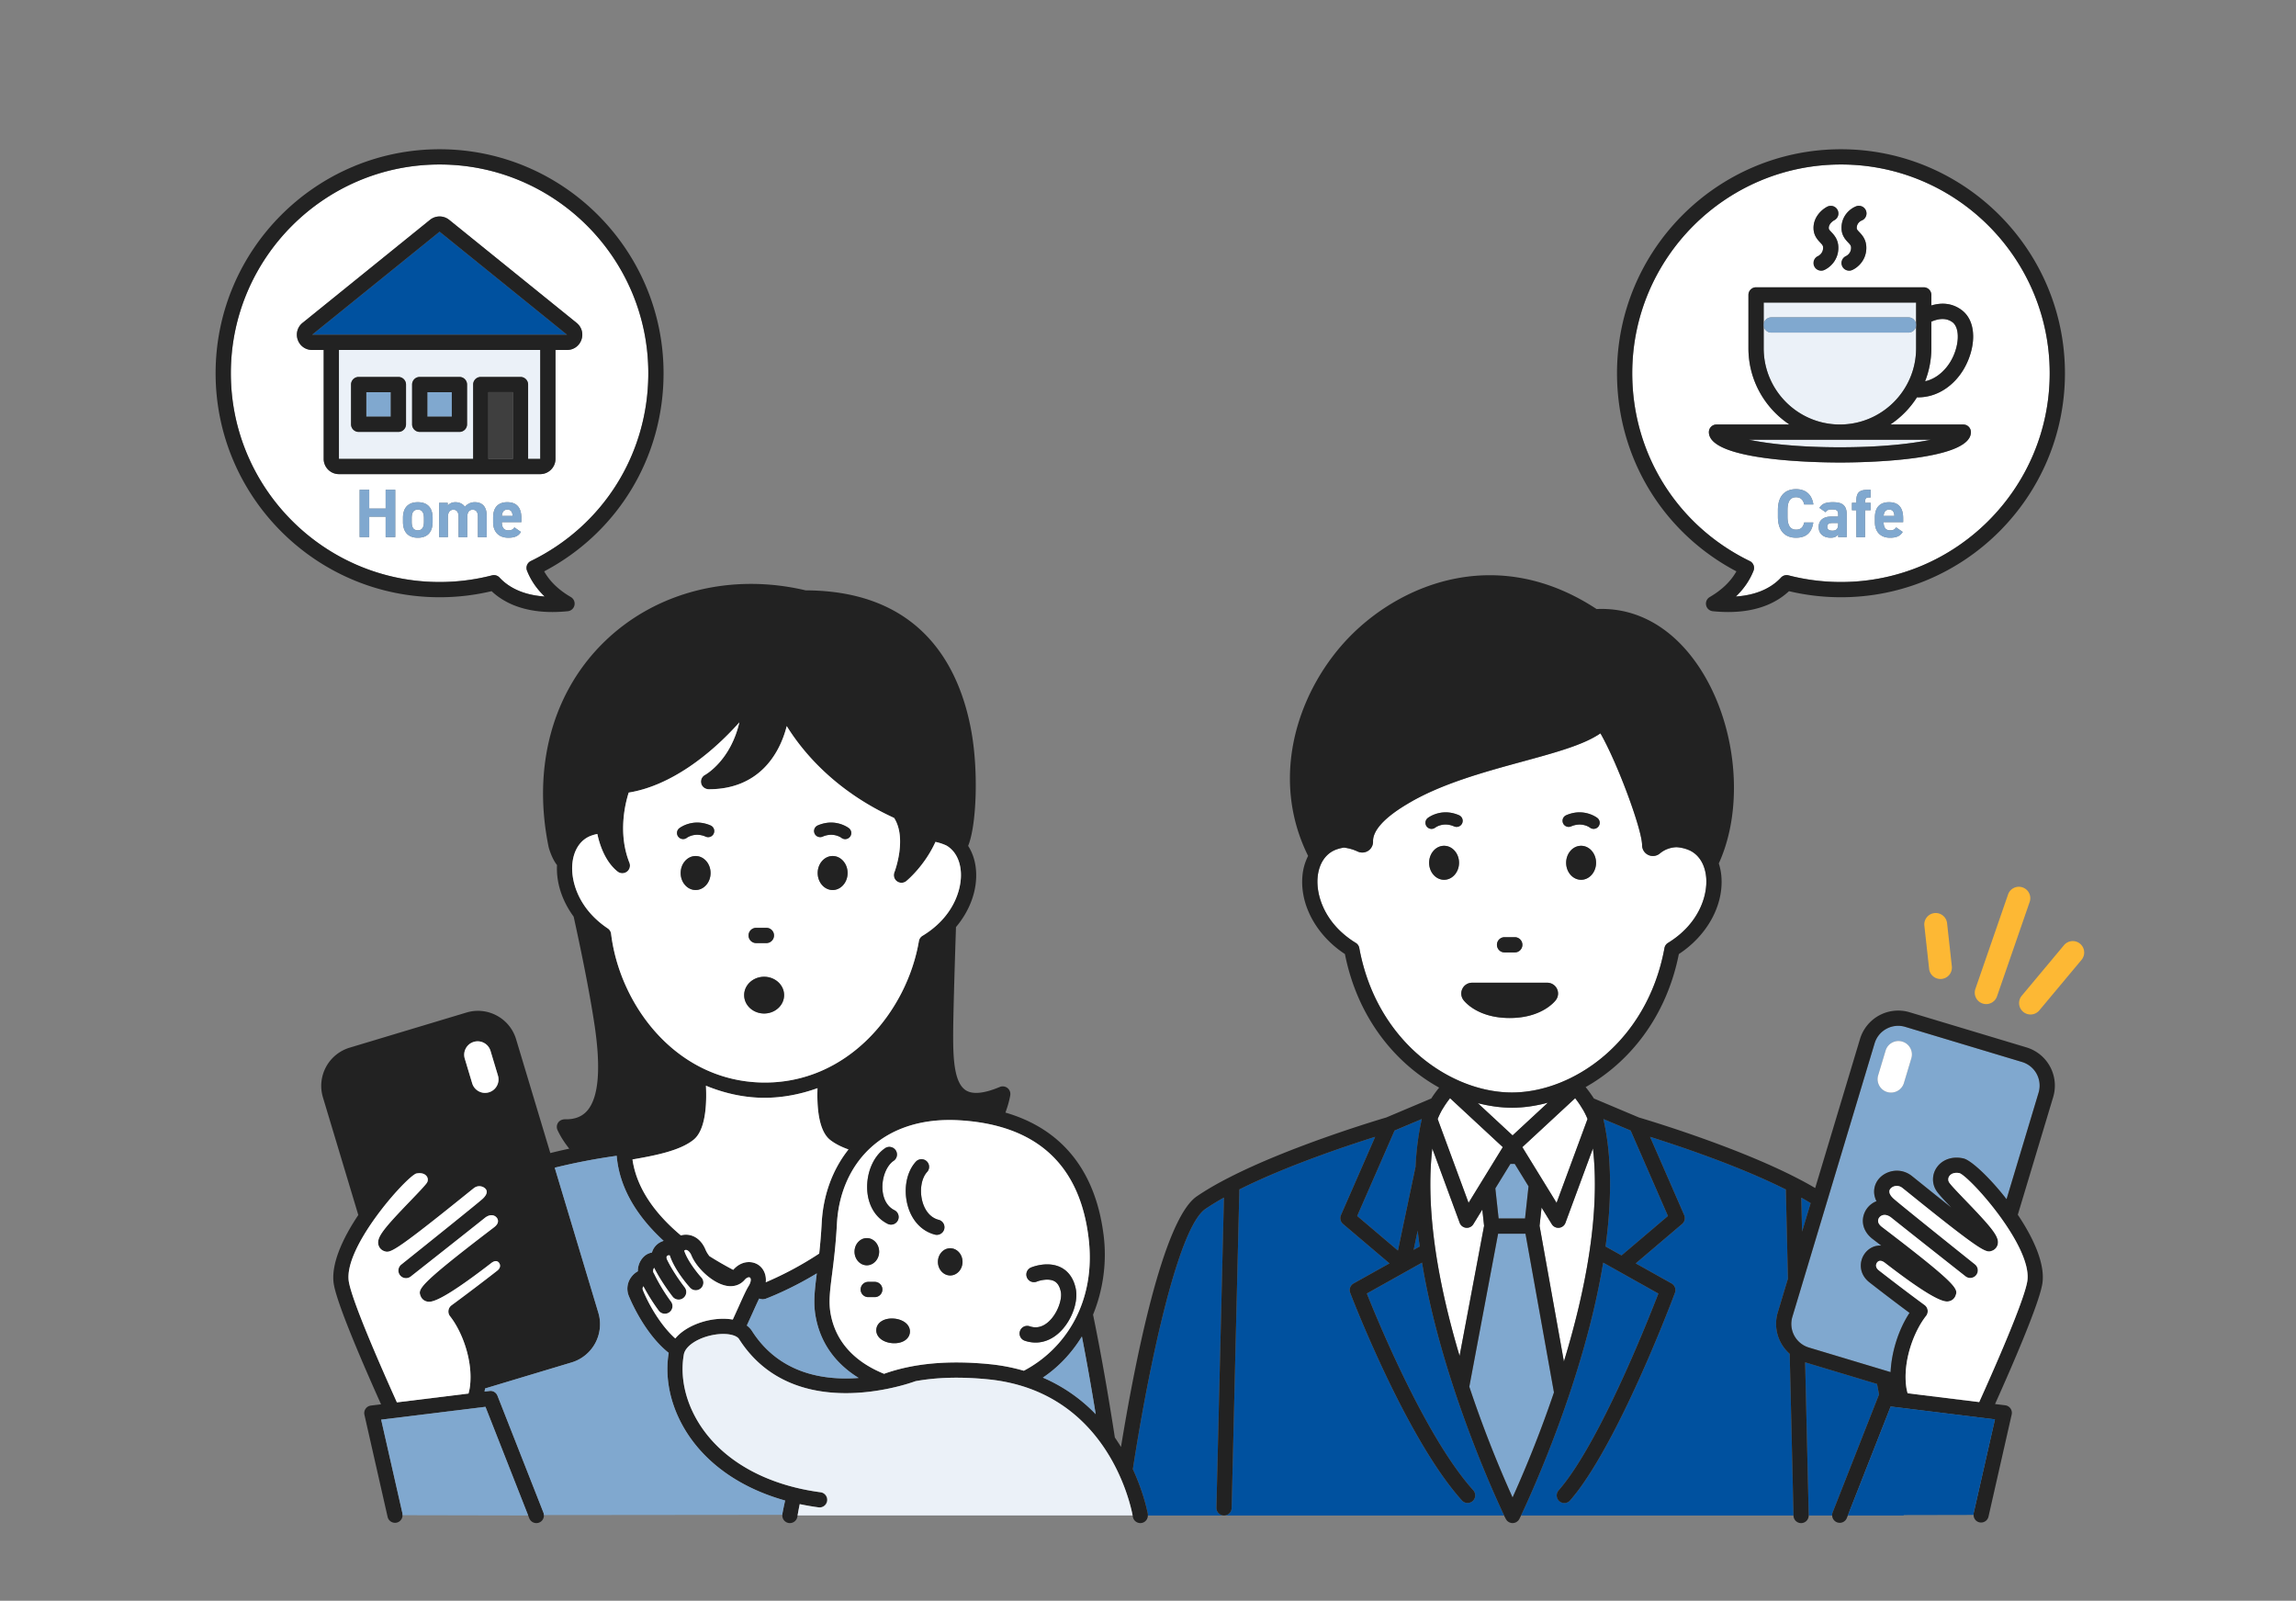
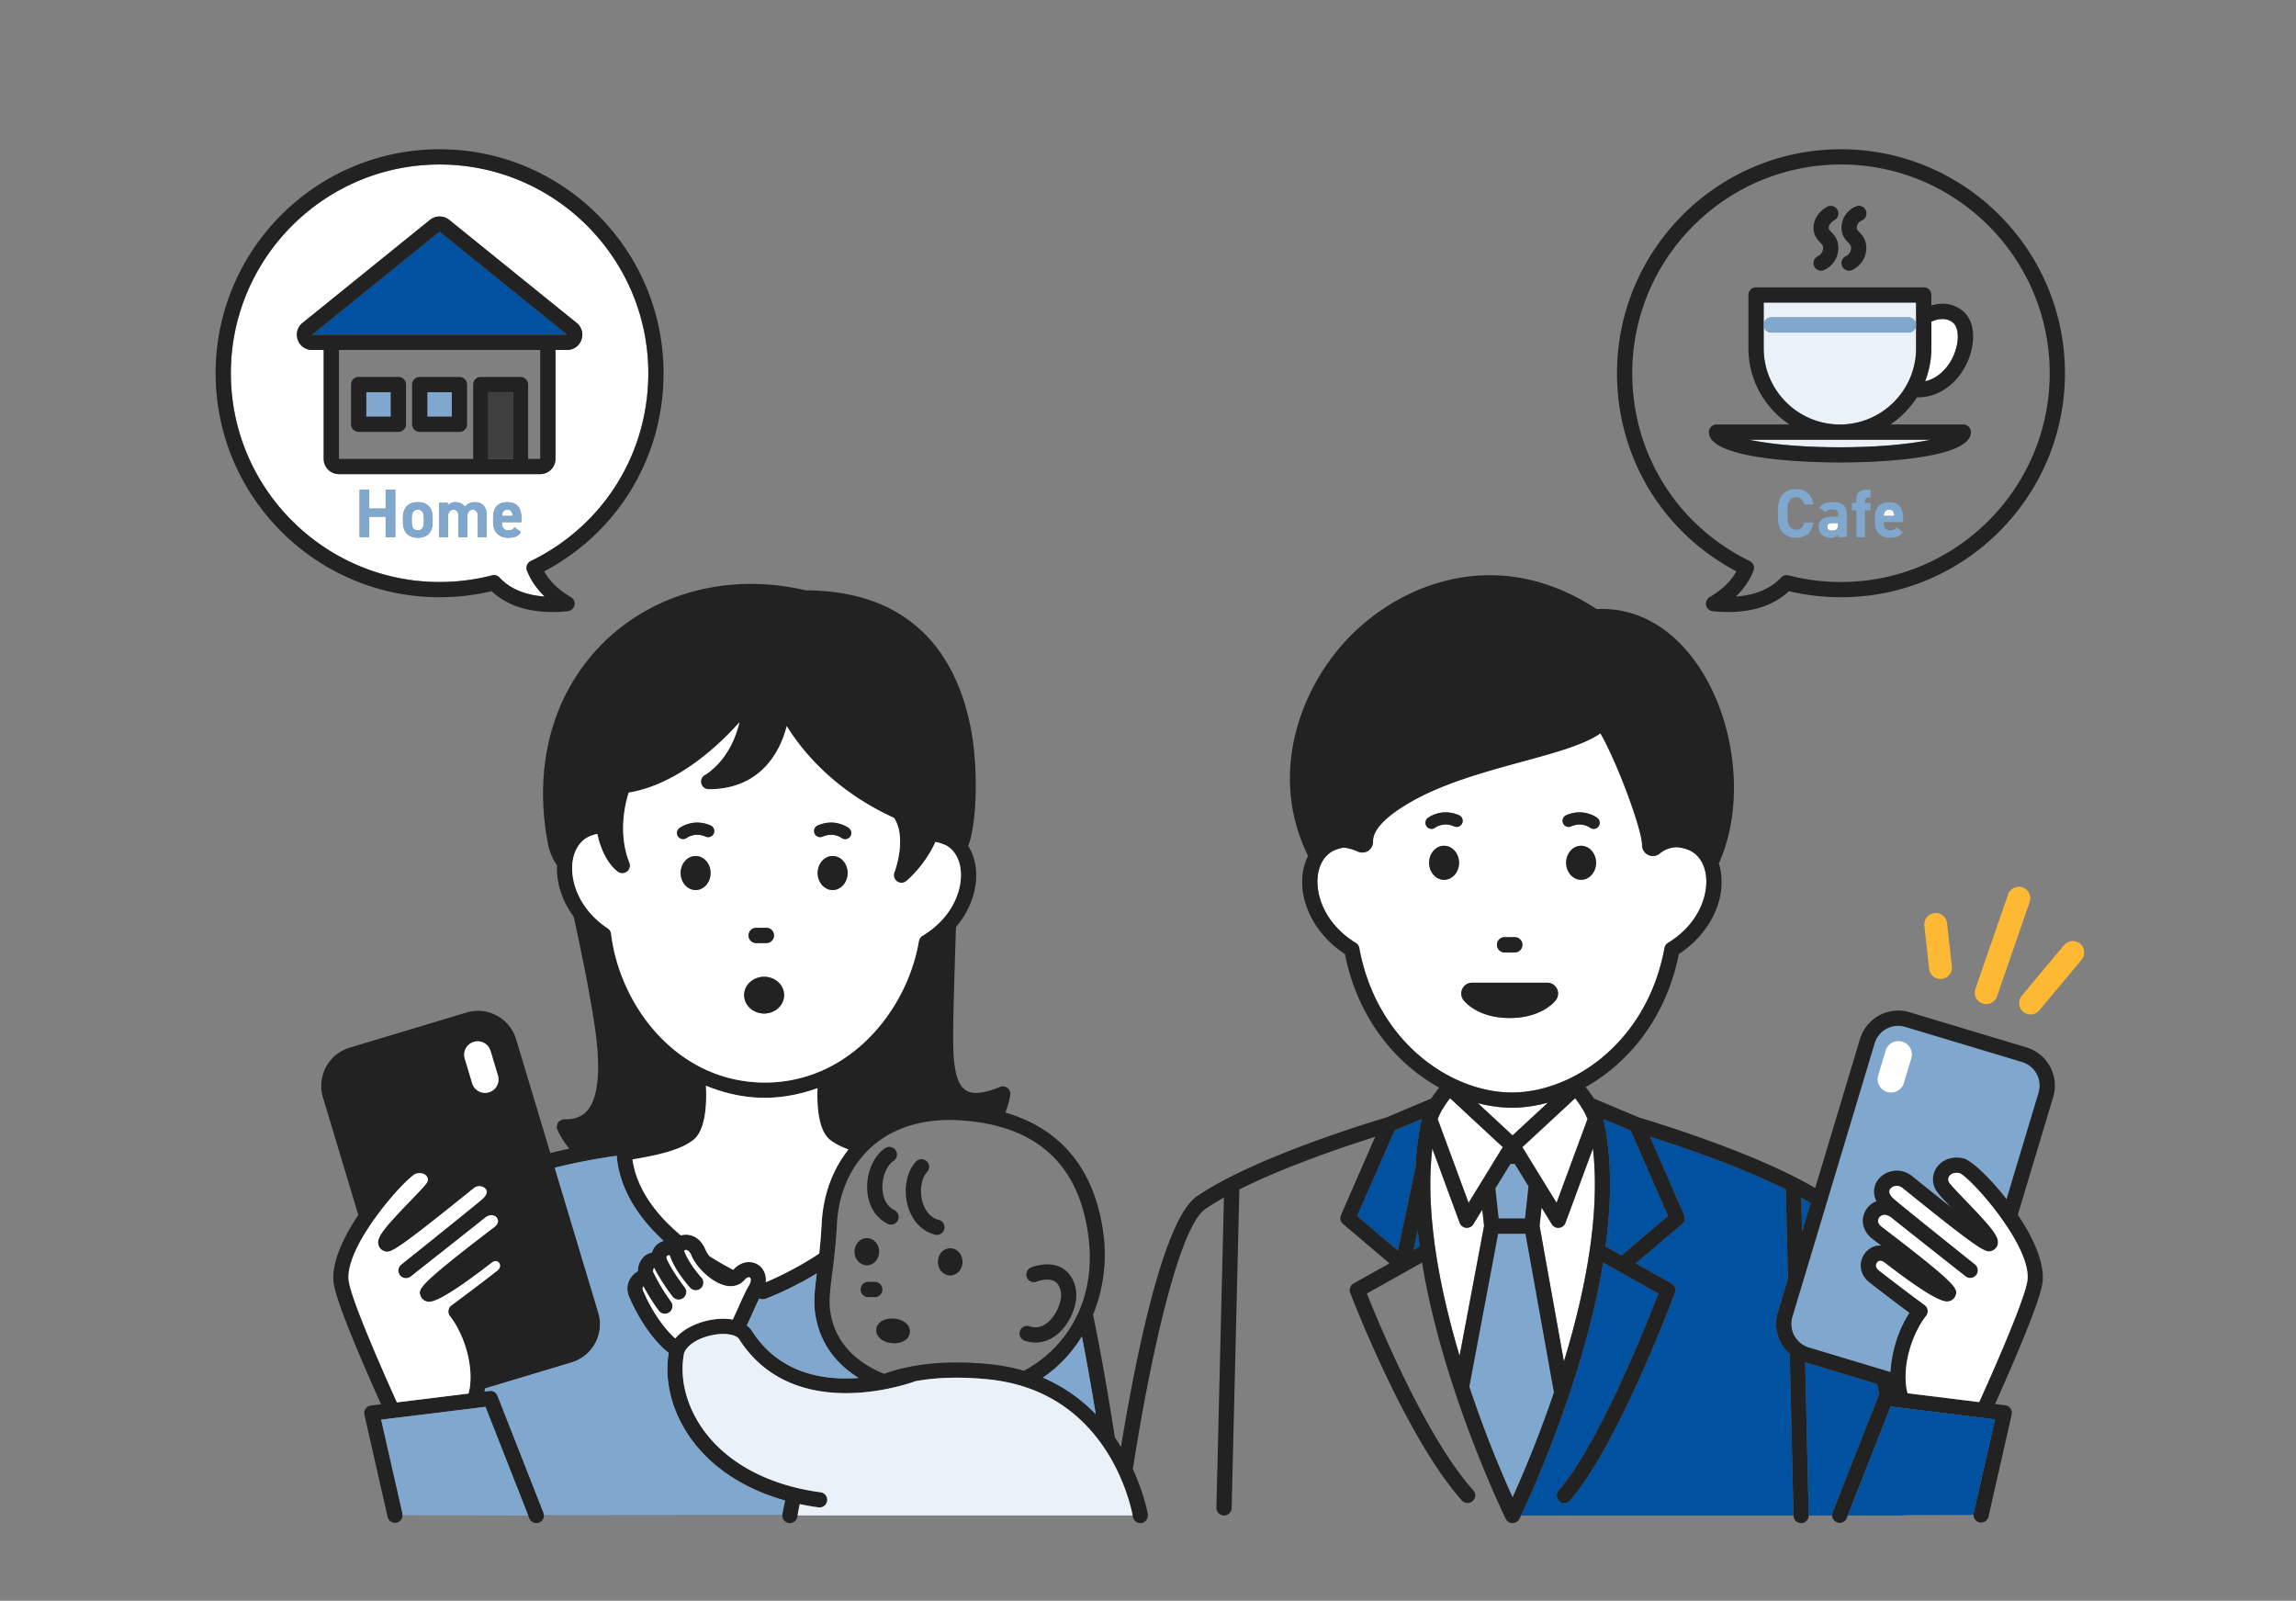
<svg xmlns="http://www.w3.org/2000/svg" version="1.1" id="レイヤー_1" x="0" y="0" viewBox="0 0 301.255 210" xml:space="preserve">
  <rect x="0" y="0" width="301.255" height="210" fill="#808080" stroke="none" />
  <style>.st1{fill:#fff}.st2{fill:#00519f}.st3{fill:#222}.st4{fill:#80a8cf}.st5{fill:#fdb834}.st7{fill:#ebf1f8}</style>
  <path class="st1" d="M194.725 160.814l-.233-2.129-1.178 1.916a1 1 0 01-1.79-.178l-3.592-9.749c-.095.84-.17 1.698-.21 2.588-.156 3.232.06 6.875.64 10.83.692 4.692 1.844 9.413 3.149 13.79l3.214-17.068zM209.007 150.656l-3.607 9.768a1.001 1.001 0 01-1.79.177l-1.344-2.186-.262 2.403 3.194 17.802c1.397-4.581 2.644-9.57 3.375-14.528.742-5.009.884-9.509.434-13.436z" />
  <path class="st4" d="M203.893 182.673l-3.736-20.82h-3.593l-3.778 20.067a154.06 154.06 0 005.677 14.532 153.986 153.986 0 005.43-13.779z" />
  <path class="st1" d="M198.463 148.953l4.634-4.293c-1.596.431-3.189.662-4.724.662-1.455 0-2.962-.214-4.473-.601l4.563 4.232z" />
  <path class="st4" d="M198.748 152.692h-.572l-1.975 3.213.43 3.948h3.466l.46-4.218z" />
  <path class="st1" d="M177.89 123.698c.241.147.41.392.46.672 2.26 12.31 12.003 18.952 20.023 18.952s17.763-6.643 20.022-18.952a.998.998 0 01.462-.672c4.02-2.461 5.211-6.15 5.01-8.564-.15-1.778-1.005-3.107-2.347-3.646a5.025 5.025 0 00-1.553-.346c-.642.027-1.45.211-2.18.825a1.419 1.419 0 01-2.33-1.085c0-2.045-3.219-10.764-5.466-14.677-2.184 1.508-5.842 2.506-10.229 3.704-4.988 1.361-10.641 2.904-14.987 5.493l-.1.06c-3.793 2.251-4.551 3.918-4.52 4.92a1.42 1.42 0 01-.638 1.23c-.414.27-.938.306-1.384.096a5.88 5.88 0 00-1.803-.512c-.371.06-.741.146-1.105.292-1.342.54-2.197 1.869-2.346 3.646-.202 2.412.99 6.103 5.01 8.564zm27.603-10.508c0-1.23.88-2.23 1.962-2.23s1.962 1 1.962 2.23c0 1.228-.88 2.228-1.962 2.228s-1.962-1-1.962-2.228zm-1.21 16.518c.24.481.186 1.056-.137 1.486-.182.241-1.9 2.358-6.064 2.358-4.165 0-5.882-2.117-6.064-2.358a1.418 1.418 0 011.131-2.27h9.865c.538 0 1.029.303 1.269.784zm1.208-22.756c2.315-1.011 4.03.303 4.102.36a.8.8 0 01-.988 1.258c-.035-.027-1.054-.77-2.475-.152a.8.8 0 01-.64-1.467zm-17.977 6.238c0-1.23.88-2.23 1.962-2.23s1.962 1 1.962 2.23c0 1.228-.88 2.228-1.962 2.228s-1.962-1-1.962-2.228zm9.898 9.759h1.34a1 1 0 110 2h-1.34a1 1 0 110-2zm-10.074-15.637c.072-.057 1.79-1.37 4.102-.36a.8.8 0 01-.64 1.466c-1.449-.632-2.465.145-2.475.152a.798.798 0 01-1.123-.135.8.8 0 01.136-1.123z" />
  <path class="st3" d="M197.412 124.949h1.34a1 1 0 100-2h-1.34a1 1 0 100 2zM193.15 128.923a1.417 1.417 0 00-1.132 2.27c.182.242 1.899 2.36 6.064 2.36s5.882-2.118 6.064-2.36a1.418 1.418 0 00-1.132-2.27h-9.865zM209.417 113.19c0-1.23-.88-2.23-1.962-2.23s-1.962 1-1.962 2.23c0 1.228.88 2.228 1.962 2.228s1.962-1 1.962-2.228zM191.438 113.19c0-1.23-.88-2.23-1.962-2.23s-1.962 1-1.962 2.23c0 1.228.88 2.228 1.962 2.228s1.962-1 1.962-2.228zM187.832 108.74a.794.794 0 00.493-.17c.01-.007 1.026-.784 2.476-.152a.8.8 0 10.64-1.467c-2.313-1.01-4.031.304-4.103.361a.8.8 0 00.494 1.429zM206.13 108.418c1.42-.619 2.44.125 2.475.152a.798.798 0 001.124-.135.8.8 0 00-.136-1.123c-.072-.057-1.787-1.371-4.102-.36a.8.8 0 00.64 1.466z" />
  <path class="st2" d="M146.906 198.815l-.012.002h-.001 1.717v-.002h-1.704zM183.42 164.06l2.31-10.979c.105-2.246.383-4.354.822-6.276l-3.573 1.509-4.902 11.212 5.343 4.533zM185.483 163.969l.792-.444c-.094-.699-.19-1.4-.262-2.079l-.53 2.523z" />
-   <path class="st2" d="M186.583 165.644l-7.24 4.05c1.252 3.143 6.055 14.804 11.292 22.385.953 1.372 1.827 2.495 2.67 3.428a1 1 0 01-1.485 1.34c-.9-.998-1.825-2.184-2.829-3.63-6.208-8.986-11.606-23.02-11.833-23.612a1 1 0 01.445-1.23l4.709-2.633-6.097-5.172a1 1 0 01-.269-1.163l4.49-10.268c-3.712 1.168-11.688 3.826-17.819 6.9l-1.015 41.802a1 1 0 01-.999.976h-.025a1 1 0 01-.975-1.025l.988-40.681c-.893.5-1.713.998-2.435 1.491-3.559 2.44-7.355 20.175-9.516 34.138 1.507 3.27 1.961 5.844 1.973 5.912.009.057-.006.11-.006.165H197.354c-1.297-2.734-8.267-17.916-10.771-33.173z" />
  <path class="st1" d="M197.18 150.492l-6.92-6.42a12.54 12.54 0 00-.937 1.354.89.89 0 01-.067.1 9.982 9.982 0 00-.62 1.276l.186.514 3.866 10.484 4.493-7.308z" />
  <path class="st3" d="M146.906 198.815h-.045l.032.002h.001l.012-.002z" />
  <path class="st1" d="M206.674 144.073l-6.93 6.42 4.493 7.308 4.061-11a9.66 9.66 0 00-.625-1.27.935.935 0 01-.072-.106c-.27-.457-.58-.909-.927-1.352z" />
  <path class="st2" d="M233.258 172.183l1.334-4.436-.275-11.698c-6.136-3.084-14.11-5.743-17.819-6.91l4.48 10.268a1 1 0 01-.268 1.162l-6.09 5.174 4.7 2.632a1 1 0 01.45 1.222c-.252.672-6.21 16.562-11.954 24.888a25.975 25.975 0 01-1.801 2.351.996.996 0 01-1.412.093 1 1 0 01-.092-1.41 24.021 24.021 0 001.659-2.17c4.884-7.08 10.118-20.276 11.42-23.65l-7.238-4.054c-2.504 15.254-9.481 30.435-10.78 33.172h35.75l-.498-21.207c-1.487-1.31-2.173-3.407-1.566-5.427z" />
  <path class="st2" d="M213.955 148.314l-3.573-1.506c1.063 4.688 1.153 10.31.281 16.719l2.096 1.173 6.09-5.174-4.894-11.212zM240.46 198.412l6.031-15.342c.015-.038.042-.067.061-.102-.087-.47-.176-.937-.266-1.405l-9.436-2.838.472 20.068c0 .009-.004.016-.004.024h3.076a.992.992 0 01.066-.405zM236.447 161.58l1.126-3.743c-.39-.238-.8-.478-1.23-.718l.104 4.46z" />
  <path class="st4" d="M265.319 139.325l-15.331-4.61a3.217 3.217 0 00-2.459.247 3.207 3.207 0 00-1.564 1.913l-10.792 35.884a3.233 3.233 0 002.163 4.023l10.725 3.225c.13-2.674 1.034-5.56 2.485-7.772a270.134 270.134 0 01-5.26-4.002c-1.435-1.127-1.364-2.82-.568-3.842.483-.621 1.248-1.047 2.124-.978l-.656-.502-.49-.375c-.935-.72-1.39-1.72-1.247-2.744a2.808 2.808 0 011.76-2.205s.003 0 .004-.002c-.558-1.1-.317-2.197.31-2.937.924-1.095 2.843-1.547 4.331-.37.337.268.834.669 1.434 1.152.86.693 2.28 1.838 3.745 2.992-1.112-1.159-1.77-1.87-2.026-2.311a2.727 2.727 0 01.168-3.025c.738-1.003 2.06-1.43 3.449-1.11.98.222 3.395 2.448 5.653 5.348l4.204-13.977a3.234 3.234 0 00-2.162-4.022zm-14.535-.48l-.973 3.236a1.767 1.767 0 01-2.196 1.181c-.452-.135-.823-.438-1.047-.853s-.272-.893-.135-1.345l.973-3.235c.135-.453.44-.824.855-1.047.415-.223.892-.27 1.343-.134.45.134.82.437 1.044.852s.272.893.136 1.345z" />
  <path class="st3" d="M265.895 137.409l-15.331-4.61a5.233 5.233 0 00-6.514 3.5l-5.882 19.56c-.744-.44-1.544-.88-2.407-1.32-8.12-4.19-19.779-7.66-20.708-7.933l-5.924-2.497a14.965 14.965 0 00-1.081-1.494c5.626-3.167 10.564-9.064 12.232-17.452 3.718-2.44 5.897-6.399 5.58-10.196a7.529 7.529 0 00-.34-1.695c3.396-7.4 2.378-18.232-2.543-25.696-3.439-5.218-8.212-7.925-13.49-7.675-12.882-8.46-25.417-3.43-32.289 3.513-6.674 6.745-10.825 18.258-5.563 28.875a7.153 7.153 0 00-.749 2.678c-.318 3.797 1.861 7.755 5.58 10.196 1.68 8.452 6.682 14.373 12.362 17.522-.382.474-.733.95-1.033 1.425l-5.908 2.494c-.894.263-12.58 3.738-20.709 7.923-1.575.803-2.97 1.618-4.151 2.425-4.465 3.061-8.13 21.795-9.943 32.876a26.038 26.038 0 00-.806-1.243c-.719-4.65-1.71-10.563-2.86-16.116 1.326-3.247 1.812-6.84 1.405-10.259-1.021-8.56-5.449-14.084-12.902-16.251.27-.736.496-1.487.633-2.265a1 1 0 00-1.372-1.096c-2.08.874-3.59 1.013-4.489.417-1.504-1-1.63-4.193-1.63-7.107 0-2.432.178-8.464.37-14.284 1.827-2.17 2.81-4.81 2.633-7.382-.084-1.24-.448-2.356-1.037-3.271 1.082-2.635 1.38-9.692.426-15.003-1.515-8.427-6.517-18.468-21.747-18.52-9.78-2.31-19.62.18-26.344 6.678-6.844 6.613-9.537 16.435-7.389 26.952.054.264.454 1.589 1.11 2.41-.122 2.323.675 4.71 2.183 6.764.868 3.934 2.012 9.431 2.719 14.072.89 5.844.569 9.682-.955 11.408-.69.78-1.66 1.143-2.945 1.106-.337.015-.672.162-.862.45a1 1 0 00-.072.971c.4.863.929 1.67 1.539 2.435-.806.172-1.641.363-2.485.575l-4.491-14.932a5.193 5.193 0 00-2.532-3.1 5.2 5.2 0 00-3.982-.402l-15.33 4.61a5.236 5.236 0 00-3.502 6.515l4.643 15.437c-2.084 3.103-3.667 6.577-3.203 9.146.498 2.76 3.98 10.777 6.188 15.689l-1.328.163a.998.998 0 00-.853 1.214l3.04 13.39c.123.54.661.875 1.197.754a.987.987 0 00.759-.973c0-.075.012-.148-.005-.224l-2.796-12.311 13.685-1.685 5.603 14.253.145.368a1 1 0 001.297.565.99.99 0 00.62-.985.981.981 0 00-.055-.312l-6.032-15.342c-.167-.425-.603-.697-1.053-.626l-.645.08c.019-.114.044-.224.06-.34l.004-.068 11.366-3.418a5.237 5.237 0 003.501-6.515l-5.723-19.03a80.477 80.477 0 018.13-1.56c.382 4.53 2.996 8.255 6.16 11.159a2.38 2.38 0 00-.472.196 2.185 2.185 0 00-1.062 1.337 2.024 2.024 0 00-1.136.61 2.62 2.62 0 00-.713 1.846 2.676 2.676 0 00-.87.766 2.533 2.533 0 00-.323 2.461c.244.602 2.099 4.991 5.24 7.477-.624 3.765.465 7.908 3.014 11.392 2.753 3.762 7.021 6.513 12.26 7.979-.127.59-.26 1.175-.365 1.795-.005.029.005.055.003.084a.992.992 0 00.984 1.083 1 1 0 00.985-.833l.03-.167a44.8 44.8 0 01.282-1.49c.804.17 1.625.314 2.467.425a1 1 0 00.263-1.982c-6.702-.887-12.134-3.755-15.295-8.075-2.26-3.089-3.222-6.735-2.641-10.003.191-1.078 1.771-2.148 3.755-2.541 1.822-.361 3.154-.003 3.486.518 7.094 11.121 21.953 5.97 23.16 5.528 2.67-.486 5.802-.605 9.486-.244 15.439 1.518 18.66 16.084 18.997 17.864v.002l.03.162a.999.999 0 001.15.822.987.987 0 00.817-.984c0-.055.015-.108.006-.165-.012-.068-.466-2.641-1.973-5.912 2.161-13.963 5.957-31.697 9.516-34.138a32.366 32.366 0 012.435-1.491l-.988 40.681a1 1 0 00.975 1.025h.025a1 1 0 00.999-.976l1.015-41.801c6.13-3.075 14.107-5.733 17.818-6.9l-4.489 10.267a1 1 0 00.27 1.163l6.096 5.172-4.709 2.633a1 1 0 00-.445 1.23c.227.593 5.625 14.626 11.833 23.612 1.004 1.446 1.929 2.632 2.829 3.63a.999.999 0 001.412.072 1 1 0 00.073-1.412c-.843-.933-1.717-2.056-2.67-3.428-5.237-7.581-10.04-19.242-11.293-22.385l7.24-4.05c2.505 15.257 9.475 30.44 10.772 33.173h-.017l.187.356.041.085c.004.008.01.014.015.021l.001.002a.993.993 0 00.1.145c.013.017.02.037.035.053.08.09.175.16.278.214.01.006.016.015.026.02.014.007.03.004.044.01a.995.995 0 00.396.094h.004l.012-.002h.008c.018 0 .034-.007.052-.008a.998.998 0 00.212-.034c.039-.012.073-.032.11-.048.015-.006.031-.003.046-.01.011-.006.018-.017.029-.023.02-.01.041-.018.06-.03.046-.029.085-.066.125-.102.028-.025.06-.044.085-.072l.014-.015.007-.01c.045-.054.083-.114.117-.178.005-.01.013-.016.018-.026l.002-.003.006-.01.206-.429h-.002c1.3-2.737 8.277-17.918 10.781-33.172l7.238 4.054c-1.302 3.374-6.536 16.57-11.42 23.65a24.021 24.021 0 01-1.66 2.17 1 1 0 101.505 1.317 25.975 25.975 0 001.8-2.351c5.745-8.326 11.703-24.216 11.954-24.888a1 1 0 00-.448-1.222l-4.7-2.632 6.089-5.174a1 1 0 00.269-1.162l-4.48-10.268c3.708 1.167 11.682 3.826 17.818 6.91l.275 11.698-1.334 4.436c-.607 2.02.079 4.116 1.566 5.427l.499 21.207v.023a1 1 0 001 .977h.023a.998.998 0 00.972-1c0-.008.004-.015.004-.024l-.472-20.068 9.436 2.838c.09.468.179.936.266 1.405-.019.035-.046.064-.06.102l-6.032 15.342a.992.992 0 00-.066.405.998.998 0 001.927.327l.129-.327 5.619-14.294 13.685 1.685-2.796 12.311c-.017.076-.005.149-.005.223a.987.987 0 00.76.974 1 1 0 001.196-.754l3.04-13.39a1 1 0 00-.853-1.214l-1.328-.163c2.208-4.912 5.69-12.93 6.188-15.689.464-2.569-1.118-6.043-3.203-9.145l4.643-15.438a5.237 5.237 0 00-3.501-6.514zm1.586 5.938l-4.204 13.977c-2.258-2.9-4.674-5.126-5.653-5.349-1.39-.318-2.711.108-3.45 1.111a2.727 2.727 0 00-.167 3.025c.256.44.914 1.152 2.026 2.311a441.64 441.64 0 01-3.745-2.992c-.6-.483-1.097-.884-1.434-1.151-1.488-1.178-3.407-.726-4.332.369-.626.74-.867 1.837-.309 2.937l-.005.002a2.808 2.808 0 00-1.759 2.205c-.143 1.025.312 2.025 1.248 2.744l.49.375c.224.17.442.338.655.502-.876-.069-1.641.357-2.124.978-.796 1.022-.867 2.715.569 3.842a270.134 270.134 0 005.26 4.002c-1.452 2.211-2.356 5.098-2.486 7.772l-10.725-3.225a3.233 3.233 0 01-2.163-4.023l10.792-35.884a3.207 3.207 0 011.564-1.914 3.217 3.217 0 012.459-.247l15.33 4.61a3.234 3.234 0 012.163 4.023zm-1.493 24.804c-.477 2.643-4.151 11.025-6.3 15.787l-9.394-1.156c-.07-.278-.14-.555-.181-.862-.446-3.356.974-7.212 2.606-9.286a1 1 0 00-.195-1.425 275.236 275.236 0 01-6.002-4.548c-.475-.373-.419-.794-.226-1.041.231-.298.593-.284 1.018.045 7.029 5.432 8.015 5.154 8.488 5.028.359-.1.64-.353.773-.695.341-.883.497-1.286-9.174-8.676l-.487-.372c-.25-.193-.537-.501-.484-.881.037-.269.24-.513.516-.622.363-.146.8-.036 1.226.306 2.025 1.628 9.72 7.69 9.72 7.69a1 1 0 001.243-1.566c-3.383-2.705-9.966-7.987-10.668-8.619-.325-.293-.811-.852-.417-1.32.272-.321.954-.571 1.562-.092.334.265.827.662 1.422 1.142 9.274 7.474 9.579 7.361 10.322 7.107.384-.134.668-.447.762-.837.234-.983-.677-2.103-4.164-5.723-.906-.94-2.033-2.112-2.216-2.428a.744.744 0 01.047-.835c.262-.356.784-.486 1.338-.363 1.504.632 9.671 9.775 8.865 14.242zm-29.54-6.572l-.106-4.46c.431.24.842.48 1.23.718l-1.125 3.742zm-25.785 1.948c.872-6.41.782-12.031-.28-16.72l3.572 1.507 4.894 11.212-6.09 5.174-2.096-1.173zm-27.684-15.213l3.573-1.509c-.439 1.922-.717 4.03-.823 6.276l-2.31 10.978-5.342-4.533 4.902-11.212zm24.622-2.889a.935.935 0 00.072.106c.322.554.518 1 .625 1.27l-4.061 11-4.493-7.308 6.93-6.42c.347.443.657.895.927 1.352zm-7.504 14.428h-3.465l-.431-3.948 1.975-3.213h.572l1.81 2.943-.46 4.218zm-11.275-12.537l-.187-.514c.107-.27.302-.719.62-1.276a.89.89 0 00.068-.1c.262-.442.579-.9.936-1.354l6.922 6.42-4.493 7.308-3.866-10.484zm-15.943-32.182c.15-1.777 1.004-3.106 2.346-3.646a5.118 5.118 0 011.105-.292 5.88 5.88 0 011.803.512c.446.21.97.174 1.384-.095a1.42 1.42 0 00.639-1.23c-.032-1.003.726-2.67 4.519-4.922l.1-.06c4.346-2.588 10-4.131 14.987-5.492 4.387-1.198 8.045-2.196 10.23-3.704 2.246 3.913 5.465 12.632 5.465 14.677a1.419 1.419 0 002.33 1.085c.73-.614 1.538-.798 2.18-.825.521.034 1.043.141 1.553.346 1.342.539 2.198 1.868 2.347 3.646.201 2.413-.99 6.103-5.01 8.564a.998.998 0 00-.462.672c-2.259 12.31-12.002 18.952-20.022 18.952s-17.763-6.643-20.022-18.952a.998.998 0 00-.462-.672c-4.02-2.461-5.212-6.152-5.01-8.564zm25.494 30.188c1.535 0 3.128-.23 4.724-.662l-4.634 4.293-4.563-4.232c1.511.387 3.018.6 4.473.6zm-12.89 18.647l.53-2.523c.072.68.168 1.38.262 2.08l-.792.443zm2.239-10.707c.04-.89.115-1.749.21-2.588l3.592 9.75a1.001 1.001 0 001.79.177l1.178-1.916.233 2.129-3.214 17.067c-1.305-4.376-2.457-9.097-3.15-13.789-.579-3.955-.795-7.598-.64-10.83zm8.842 8.591h3.593l3.736 20.82a153.986 153.986 0 01-5.43 13.779 154.06 154.06 0 01-5.677-14.532l3.778-20.067zm5.44-1.035l.262-2.403 1.344 2.186a1 1 0 001.79-.177l3.607-9.768c.45 3.927.308 8.427-.434 13.436-.731 4.958-1.978 9.947-3.375 14.528l-3.194-17.802zM97.989 173.89c.226-.487.463-1.006.728-1.594.333-.74.652-1.446.894-1.94l.12.045c.046.017.093.011.14.021.069.015.134.03.205.03.07 0 .135-.016.202-.03.048-.01.095-.005.142-.022.294-.109 3.266-1.23 6.753-3.347-.28 2.196-.473 3.815-.171 5.565.635 3.691 2.75 6.352 5.661 8.154-4.585.35-10.419-.551-14.01-6.182a2.831 2.831 0 00-.664-.7zm-4.897-.703c-1.58.314-3.417 1.108-4.487 2.405-2.023-1.796-3.583-4.686-4.251-6.337a.52.52 0 01.067-.507c.41.769 1.098 1.966 2.012 3.197a.998.998 0 001.399.207 1 1 0 00.207-1.399 23.808 23.808 0 01-2.229-3.686c-.008-.018-.023-.028-.032-.044-.016-.03-.025-.064-.045-.093-.04-.061-.059-.207-.015-.367a.557.557 0 01.116-.233c.953 1.9 2.373 3.718 2.437 3.8a.999.999 0 101.57-1.239c-.014-.02-1.504-1.922-2.35-3.718-.091-.33.027-.409.089-.443a.394.394 0 01.3-.033c.645 1.979 2.454 4.007 2.672 4.245a.996.996 0 001.412.061 1 1 0 00.062-1.413c-.504-.55-1.816-2.186-2.247-3.502.048-.059.11-.1.175-.108.263-.031.577.258.778.747.67 1.626 2.804 3.67 4.656 3.97.924.147 1.747-.131 2.317-.788.279-.325.568-.398.699-.298.147.108.182.535-.2 1.141-.3.477-.746 1.468-1.311 2.723-.208.463-.469 1.04-.746 1.639-.988-.177-2.081-.12-3.055.073zm27.947-50.419a1 1 0 00-.47.69c-1.558 9.195-9.317 18.813-20.642 18.556-11.32-.266-18.622-10.249-19.746-19.507a.998.998 0 00-.437-.71c-3.857-2.578-4.905-6.255-4.631-8.62.202-1.744 1.085-3.031 2.424-3.532a5.14 5.14 0 01.84-.236c.276 1.308.978 3.59 2.656 4.93a1.001 1.001 0 001.553-1.15c-1.537-3.874-.541-7.82-.094-9.211 5.446-.879 10.713-4.937 14.521-9.213-1.157 4.974-4.357 6.81-4.516 6.899a.999.999 0 00-.493 1.123c.115.458.537.755 1.01.755 6.407 0 9.231-4.422 10.212-8.287 1.994 3.227 6.214 8.449 14.09 12.05 1.734 2.716.053 7.097.035 7.143a1 1 0 001.564 1.14c.104-.087 2.395-1.984 3.827-5.141a6.945 6.945 0 011.434.476c1.1.64 1.787 1.87 1.895 3.454.162 2.376-1.058 5.998-5.032 8.391zM90.97 149.55c1.648-1.286 1.774-4.795 1.657-7.114 2.357.97 4.829 1.522 7.254 1.58.142.002.284.004.428.004 2.311 0 4.679-.44 6.957-1.263-.088 2.31.096 5.564 1.662 6.792.65.51 1.457.91 2.401 1.249-2.075 2.611-3.314 5.937-3.512 9.62a72.918 72.918 0 01-.33 4.036 44.318 44.318 0 01-7.01 3.767c.103-.979-.292-1.78-.883-2.218-.872-.646-2.312-.647-3.39.588a44.008 44.008 0 01-3.12-1.799 3.816 3.816 0 01-.501-.826c-.675-1.637-1.93-2.091-2.883-1.968a2.357 2.357 0 00-.36.078c-3.096-2.598-5.777-5.944-6.352-9.967 3.117-.537 6.204-1.158 7.982-2.559zm25.03 30.68c-3.627-1.465-6.35-4.025-7.026-7.951-.26-1.502-.074-2.953.206-5.15.215-1.683.483-3.779.634-6.604.22-4.065 1.83-7.636 4.539-10.058 2.598-2.323 6.117-3.534 10.236-3.534.415 0 .837.013 1.264.037 10.115.585 15.83 5.792 16.984 15.478 1.008 8.446-3.125 14.557-8.503 17.38a24.62 24.62 0 00-4.524-.867c-5.416-.531-9.999-.098-13.81 1.27zm25.955-4.895c.66 3.393 1.274 6.9 1.813 10.192a21.302 21.302 0 00-6.935-4.798c2.114-1.417 3.82-3.281 5.122-5.394zm-80.482 7.485l-9.394 1.157c-2.149-4.763-5.823-13.145-6.3-15.788-.806-4.467 7.361-13.61 8.81-14.227.609-.136 1.13-.01 1.393.348a.744.744 0 01.047.836c-.183.316-1.313 1.49-2.22 2.432-3.484 3.617-4.394 4.736-4.16 5.718.094.39.378.704.762.837.74.257 1.048.368 10.313-7.1.6-.482 1.095-.881 1.43-1.148.607-.48 1.291-.23 1.563.091.394.468-.092 1.027-.416 1.32-.703.633-7.286 5.914-10.669 8.619a1 1 0 001.243 1.566s7.695-6.062 9.72-7.69c.427-.342.863-.452 1.226-.306.276.11.479.353.516.622.053.38-.234.688-.484.88l-.478.366c-9.68 7.398-9.524 7.8-9.182 8.683.132.341.413.594.772.694.47.132 1.455.404 8.489-5.026.423-.328.785-.344 1.017-.046.193.247.25.668-.226 1.04a278.204 278.204 0 01-6.002 4.55.998.998 0 00-.195 1.425c1.632 2.073 3.052 5.928 2.606 9.286-.04.306-.112.583-.181.861zm2.889-44.953l.973 3.235c.136.452.088.93-.136 1.345a1.773 1.773 0 01-1.556.929c-.288 0-.572-.07-.832-.21a1.754 1.754 0 01-.855-1.047l-.973-3.236c-.136-.452-.088-.93.136-1.344s.595-.72 1.046-.854a1.752 1.752 0 011.342.135c.415.223.719.595.855 1.047z" />
  <path class="st1" d="M249.604 136.648a1.754 1.754 0 00-1.343.134c-.416.223-.72.594-.855 1.047l-.973 3.235c-.137.452-.088.93.135 1.345a1.75 1.75 0 001.552.927c.759 0 1.462-.493 1.691-1.255l.973-3.236c.136-.452.088-.93-.136-1.345s-.595-.718-1.044-.852zM257.123 153.909c-.554-.123-1.076.007-1.338.363a.744.744 0 00-.047.835c.183.316 1.31 1.487 2.216 2.428 3.487 3.62 4.398 4.74 4.164 5.723-.094.39-.378.703-.762.837-.743.254-1.048.367-10.322-7.107-.595-.48-1.088-.877-1.422-1.142-.608-.48-1.29-.23-1.562.092-.394.468.092 1.027.417 1.32.702.632 7.285 5.914 10.668 8.618a1 1 0 01-1.243 1.567s-7.695-6.062-9.72-7.69c-.426-.342-.863-.452-1.226-.306-.276.11-.479.353-.516.622-.053.38.234.688.484.88l.487.373c9.671 7.39 9.515 7.793 9.174 8.676a1.15 1.15 0 01-.773.695c-.473.126-1.46.404-8.488-5.028-.425-.329-.787-.343-1.018-.045-.193.247-.25.668.226 1.04a275.236 275.236 0 006.002 4.55 1 1 0 01.195 1.424c-1.632 2.074-3.052 5.93-2.606 9.286.04.307.112.584.181.862l9.394 1.156c2.149-4.762 5.823-13.144 6.3-15.787.806-4.467-7.361-13.61-8.865-14.242z" />
  <path class="st2" d="M261.754 186.208l-13.685-1.685-5.62 14.294h7.333v-.056l9.171-.019c0-.074-.012-.147.005-.223l2.796-12.311z" />
  <path class="st5" d="M272.927 123.808a1.502 1.502 0 00-2.113.19l-5.542 6.632a1.5 1.5 0 002.302 1.924l5.542-6.633a1.5 1.5 0 00-.19-2.113zM263.483 117.322l-4.303 12.437a1.5 1.5 0 002.835.98l4.303-12.437a1.5 1.5 0 00-2.835-.98zM253.82 119.787a1.5 1.5 0 00-1.327 1.655l.624 5.661a1.5 1.5 0 002.982-.328l-.624-5.661a1.507 1.507 0 00-1.656-1.327z" />
  <path class="st4" d="M103.014 196.853c-5.24-1.466-9.508-4.217-12.261-7.98-2.549-3.483-3.638-7.626-3.013-11.391-3.142-2.486-4.997-6.875-5.24-7.477a2.533 2.533 0 01.322-2.46c.237-.325.538-.586.87-.767a2.62 2.62 0 01.713-1.847 2.024 2.024 0 011.136-.61c.156-.559.52-1.033 1.062-1.336a2.38 2.38 0 01.472-.196c-3.164-2.904-5.778-6.629-6.16-11.159a80.477 80.477 0 00-8.13 1.56l5.723 19.03a5.237 5.237 0 01-3.501 6.515l-11.366 3.418c-.002.022-.002.045-.005.067-.015.117-.04.227-.06.34l.646-.079c.45-.071.886.201 1.053.626l6.032 15.342c.04.102.05.207.055.312l31.289-.03c.002-.028-.008-.054-.003-.083.105-.62.238-1.204.366-1.795zM112.663 180.772c-2.912-1.802-5.026-4.463-5.661-8.154-.302-1.75-.109-3.369.17-5.565-3.486 2.116-6.458 3.238-6.752 3.347-.047.017-.094.012-.142.022-.067.014-.132.03-.202.03s-.136-.015-.205-.03c-.047-.01-.094-.004-.14-.021a11.93 11.93 0 01-.12-.045c-.242.494-.561 1.2-.894 1.94-.265.588-.502 1.107-.728 1.594.253.199.486.42.665.7 3.59 5.63 9.424 6.532 14.01 6.182zM143.767 185.526c-.539-3.293-1.152-6.799-1.813-10.192-1.302 2.113-3.008 3.977-5.122 5.394a21.302 21.302 0 016.935 4.798z" />
  <path class="st1" d="M89.339 162.075c.116-.034.236-.063.36-.078.954-.123 2.208.33 2.883 1.968.105.256.281.54.5.826a44.008 44.008 0 003.121 1.799c1.078-1.235 2.518-1.234 3.39-.588.59.438.986 1.239.883 2.218a44.318 44.318 0 007.01-3.767c.127-1.161.247-2.485.33-4.036.198-3.683 1.437-7.009 3.512-9.62-.944-.34-1.752-.74-2.401-1.249-1.566-1.228-1.75-4.483-1.662-6.792-2.278.823-4.646 1.263-6.957 1.263-.144 0-.286-.002-.428-.005-2.425-.057-4.897-.608-7.254-1.58.117 2.32-.009 5.829-1.657 7.115-1.778 1.401-4.865 2.022-7.982 2.56.575 4.022 3.256 7.368 6.352 9.966zM126.071 114.377c-.108-1.584-.795-2.815-1.895-3.454a6.945 6.945 0 00-1.434-.476c-1.432 3.157-3.723 5.054-3.827 5.14a1.001 1.001 0 01-1.564-1.14c.018-.045 1.699-4.426-.035-7.142-7.876-3.601-12.096-8.823-14.09-12.05-.981 3.865-3.805 8.287-10.212 8.287-.473 0-.895-.297-1.01-.755a.999.999 0 01.493-1.123c.159-.088 3.36-1.925 4.516-6.899-3.808 4.276-9.075 8.334-14.52 9.213-.448 1.392-1.444 5.337.093 9.211a1 1 0 01-1.553 1.15c-1.678-1.34-2.38-3.622-2.656-4.93-.28.054-.559.13-.84.236-1.339.501-2.222 1.788-2.424 3.532-.274 2.365.774 6.042 4.631 8.62.242.16.402.42.437.71 1.124 9.258 8.426 19.24 19.746 19.507 11.325.257 19.084-9.361 20.642-18.556a1 1 0 01.47-.69c3.974-2.393 5.194-6.015 5.032-8.39zm-18.785-6.085c2.315-1.005 4.03.305 4.102.36a.8.8 0 01-.988 1.26c-.035-.028-1.058-.769-2.475-.153a.801.801 0 01-.64-1.467zm-7.026 24.668c-1.445 0-2.62-1.08-2.62-2.409s1.175-2.409 2.62-2.409 2.621 1.081 2.621 2.41-1.176 2.408-2.62 2.408zm-2.044-10.238a1 1 0 011-1h1.34a1 1 0 110 2h-1.34a1 1 0 01-1-1zm-9.083-14.07c.072-.055 1.788-1.365 4.102-.36a.8.8 0 01-.64 1.467c-1.418-.618-2.439.126-2.482.158a.8.8 0 01-.483.16.796.796 0 01-.635-.312.796.796 0 01.138-1.113zm.176 5.879c0-1.23.88-2.23 1.962-2.23s1.962 1 1.962 2.23-.88 2.23-1.962 2.23-1.962-1-1.962-2.23zm19.94 2.23c-1.081 0-1.961-1-1.961-2.23s.88-2.23 1.962-2.23 1.962 1 1.962 2.23-.88 2.23-1.962 2.23z" />
  <path class="st3" d="M99.216 123.722h1.34a1 1 0 100-2h-1.34a1 1 0 100 2zM109.25 112.301c-1.082 0-1.962 1-1.962 2.23s.88 2.23 1.962 2.23 1.962-1 1.962-2.23-.88-2.23-1.962-2.23z" />
  <ellipse class="st3" cx="91.271" cy="114.531" rx="1.962" ry="2.229" />
  <path class="st3" d="M89.63 110.077a.8.8 0 00.483-.16c.043-.032 1.064-.776 2.483-.158a.8.8 0 10.64-1.467c-2.315-1.005-4.031.305-4.103.36a.796.796 0 00-.138 1.113.796.796 0 00.635.312zM107.925 109.76c1.417-.617 2.44.124 2.475.152a.8.8 0 00.988-1.26c-.072-.055-1.787-1.365-4.102-.36a.8.8 0 00.64 1.467zM100.26 128.142c-1.445 0-2.62 1.081-2.62 2.41s1.175 2.408 2.62 2.408 2.621-1.08 2.621-2.409-1.176-2.409-2.62-2.409z" />
-   <path class="st1" d="M134.333 179.827c5.378-2.823 9.51-8.934 8.503-17.38-1.154-9.686-6.87-14.893-16.984-15.478-.427-.024-.85-.037-1.264-.037-4.12 0-7.638 1.211-10.236 3.534-2.709 2.422-4.32 5.993-4.539 10.058-.151 2.825-.419 4.92-.634 6.604-.28 2.197-.465 3.648-.206 5.15.675 3.926 3.4 6.486 7.025 7.951 3.812-1.367 8.395-1.8 13.811-1.269 1.63.16 3.133.46 4.524.867zm4.565-4.924c-.908.81-1.949 1.225-3.024 1.225a4.38 4.38 0 01-1.383-.228 1 1 0 11.627-1.899c.864.286 1.689.088 2.449-.591 1.179-1.051 1.828-2.952 1.621-3.95-.145-.702-.425-1.155-.856-1.384-.762-.406-1.924-.092-2.271.05a.999.999 0 11-.756-1.852c.225-.093 2.256-.877 3.967.037.67.356 1.538 1.122 1.874 2.743.378 1.82-.61 4.389-2.248 5.849zm-25.107-18.741c-.14-2.253.794-4.472 2.325-5.52a1 1 0 111.13 1.65c-.94.644-1.554 2.22-1.458 3.745.046.74.31 2.078 1.55 2.717a1 1 0 11-.914 1.778c-1.55-.797-2.509-2.39-2.633-4.37zm-1.669 8.048c0-.984.725-1.785 1.614-1.785.89 0 1.615.801 1.615 1.785 0 .984-.725 1.785-1.615 1.785s-1.614-.801-1.614-1.785zm1.801 5.958a1 1 0 110-2h.855a1 1 0 110 2h-.855zm3.426 6.05c-.101 0-.205-.004-.31-.013a2.908 2.908 0 01-1.278-.404c-.545-.34-.83-.851-.78-1.401.085-.933 1.075-1.526 2.348-1.41.482.044.923.182 1.276.403.546.34.83.852.781 1.401-.077.855-.914 1.424-2.037 1.424zm5.33-14.248c-1.688-.431-2.978-1.77-3.541-3.674-.64-2.164-.225-4.534 1.034-5.898a1 1 0 011.47 1.357c-.773.837-1.02 2.51-.586 3.975.21.71.765 1.956 2.119 2.303a1 1 0 01-.495 1.937zm1.998 5.357c-.89 0-1.614-.801-1.614-1.785 0-.984.725-1.785 1.614-1.785.89 0 1.614.801 1.614 1.785 0 .984-.724 1.785-1.614 1.785z" />
  <path class="st3" d="M115.778 169.168a1 1 0 00-1-1h-.855a1 1 0 100 2h.855a1 1 0 001-1z" />
  <path class="st1" d="M113.736 164.425c.24 0 .38-.158.386-.215-.004-.054-.144-.215-.386-.215-.238 0-.377.157-.385.214v.002c.008.058.147.214.385.214z" />
  <path class="st3" d="M115.35 164.21c0-.984-.724-1.785-1.614-1.785-.89 0-1.614.801-1.614 1.785 0 .984.725 1.785 1.614 1.785.89 0 1.615-.801 1.615-1.785zM124.677 163.757c-.89 0-1.614.801-1.614 1.785 0 .984.725 1.785 1.614 1.785.89 0 1.614-.801 1.614-1.785 0-.984-.724-1.785-1.614-1.785zM118.605 173.393a2.915 2.915 0 00-1.276-.403c-1.273-.116-2.263.477-2.349 1.41-.049.55.236 1.06.781 1.401.354.221.796.36 1.278.404.105.01.209.013.31.013 1.123 0 1.96-.57 2.037-1.424.05-.55-.235-1.06-.78-1.4zM141.146 169.054c-.336-1.62-1.204-2.387-1.874-2.743-1.711-.914-3.742-.13-3.967-.037a1 1 0 10.756 1.851c.347-.141 1.51-.455 2.271-.05.43.23.71.683.856 1.385.207.998-.442 2.899-1.621 3.95-.76.68-1.585.877-2.449.591a1 1 0 10-.627 1.898 4.38 4.38 0 001.383.23c1.075 0 2.116-.417 3.024-1.226 1.638-1.46 2.626-4.03 2.248-5.849zM123.896 161.25a1 1 0 00-.721-1.217c-1.354-.347-1.909-1.592-2.12-2.303-.433-1.466-.186-3.138.587-3.975a1 1 0 00-1.47-1.357c-1.259 1.364-1.674 3.734-1.034 5.898.563 1.904 1.853 3.243 3.542 3.674a1 1 0 001.216-.72zM116.424 160.532a1 1 0 10.915-1.777c-1.242-.64-1.505-1.978-1.551-2.718-.096-1.526.518-3.101 1.458-3.745a1 1 0 10-1.13-1.65c-1.531 1.048-2.465 3.267-2.325 5.52.124 1.98 1.083 3.573 2.633 4.37z" />
  <path class="st7" d="M146.906 198.815h1.704c-.337-1.78-3.558-16.346-18.997-17.864-3.684-.361-6.815-.242-9.486.244-1.207.443-16.066 5.593-23.16-5.528-.332-.521-1.664-.88-3.486-.518-1.984.393-3.564 1.463-3.755 2.54-.581 3.27.381 6.915 2.641 10.004 3.161 4.32 8.593 7.188 15.295 8.075a1 1 0 11-.263 1.982 32.755 32.755 0 01-2.467-.424 44.8 44.8 0 00-.283 1.489H146.906z" />
  <path class="st1" d="M96.893 171.475c.565-1.255 1.011-2.246 1.312-2.723.381-.606.346-1.033.199-1.141-.13-.1-.42-.027-.7.298-.569.657-1.392.935-2.316.788-1.852-.3-3.985-2.344-4.656-3.97-.201-.49-.515-.778-.778-.747a.283.283 0 00-.175.108c.43 1.316 1.743 2.952 2.247 3.502a1 1 0 01-1.474 1.352c-.218-.238-2.027-2.266-2.673-4.245a.394.394 0 00-.299.033c-.062.034-.18.112-.09.443.847 1.796 2.337 3.699 2.352 3.718a1 1 0 01-1.57 1.238c-.065-.081-1.485-1.9-2.438-3.799a.557.557 0 00-.116.233c-.044.16-.025.306.015.367.02.03.029.062.045.093.009.016.024.026.032.044.009.018.86 1.842 2.229 3.686a1 1 0 11-1.606 1.192 25.966 25.966 0 01-2.012-3.197.52.52 0 00-.067.507c.668 1.651 2.228 4.54 4.25 6.337 1.071-1.297 2.907-2.091 4.488-2.405.974-.193 2.067-.25 3.055-.073.277-.598.538-1.177.746-1.639zM62.164 136.684c-.451.135-.823.439-1.046.854s-.272.892-.136 1.344l.973 3.236c.136.452.44.823.855 1.047a1.754 1.754 0 001.344.133c.45-.134.821-.437 1.044-.852.224-.415.272-.893.136-1.345l-.973-3.235a1.754 1.754 0 00-.855-1.047 1.752 1.752 0 00-1.342-.135zM59.047 172.672a1.003 1.003 0 01.195-1.425c1.066-.78 3.92-2.915 6.002-4.55.475-.372.419-.793.226-1.04-.232-.298-.594-.282-1.017.046-7.034 5.43-8.019 5.158-8.49 5.026-.358-.1-.639-.353-.771-.694-.342-.883-.499-1.285 9.182-8.683l.478-.365c.25-.193.537-.501.484-.881-.037-.269-.24-.513-.516-.622-.363-.146-.8-.036-1.226.307-2.025 1.627-9.72 7.689-9.72 7.689a1 1 0 01-1.243-1.566c3.383-2.705 9.966-7.986 10.669-8.619.324-.293.81-.852.416-1.32-.272-.32-.956-.57-1.562-.09-.336.266-.832.665-1.43 1.148-9.266 7.467-9.574 7.356-10.314 7.1a1.175 1.175 0 01-.762-.838c-.234-.982.676-2.101 4.16-5.718.907-.943 2.037-2.116 2.22-2.432a.744.744 0 00-.047-.836c-.263-.357-.784-.484-1.394-.348-1.448.617-9.615 9.76-8.81 14.227.478 2.643 4.152 11.025 6.3 15.788l9.395-1.157c.07-.278.14-.555.181-.861.446-3.358-.974-7.213-2.606-9.286z" />
  <path class="st4" d="M63.697 184.56l-13.685 1.685 2.796 12.311c.017.076.005.149.005.224l16.487.033-5.603-14.253z" />
  <path class="st1" d="M247.866 66.855c-.46 0-.676.315-.721.828h1.414c-.027-.585-.262-.828-.693-.828zM239.752 69.115c0 .342.261.504.658.504.521 0 .774-.225.774-.837v-.171h-.757c-.468 0-.675.153-.675.504zM252.589 50.021c1.808-.396 2.896-1.871 3.283-2.501 1.224-1.996 1.357-4.51.279-5.272-.826-.585-1.81-.456-2.74-.052v3.495c0 1.528-.299 2.985-.822 4.33z" />
-   <path class="st1" d="M214.165 48.966c0 10.569 5.909 20.01 15.42 24.639a1 1 0 01.492 1.268c-.498 1.256-1.274 2.388-2.317 3.384 3.126-.213 4.922-1.4 5.925-2.487.25-.27.629-.382.986-.289 2.236.578 4.552.872 6.881.872 15.102 0 27.387-12.285 27.387-27.387S256.654 21.58 241.552 21.58c-15.101 0-27.387 12.285-27.387 27.386zm21.489 20.518c.63 0 .936-.315 1.071-.945h1.197c-.207 1.395-.99 2.007-2.268 2.007-1.396 0-2.376-.846-2.376-2.746v-.882c0-1.918.98-2.746 2.376-2.746 1.233 0 2.071.649 2.278 2.008h-1.207c-.117-.585-.459-.945-1.071-.945-.729 0-1.116.495-1.116 1.683v.882c0 1.153.387 1.684 1.116 1.684zm6.655.981h-1.125v-.396c-.18.306-.45.477-.973.477-.936 0-1.585-.495-1.585-1.413 0-.955.721-1.369 1.666-1.369h.892v-.26c0-.504-.153-.667-.802-.667-.441 0-.657.063-.845.36l-.811-.567c.333-.55.837-.747 1.765-.747 1.16 0 1.818.342 1.818 1.63v2.952zm3.13-5.203h-.216c-.423 0-.513.189-.513.639v.063h.729v.972h-.729v3.53h-1.143v-3.53h-.576v-.972h.576v-.243c0-1.16.45-1.468 1.539-1.468h.333v1.01zm4.272 3.24h-2.566c.009.622.207 1.072.847 1.072.476 0 .63-.144.8-.387l.856.594c-.316.55-.837.765-1.648.765-1.35 0-1.999-.873-1.999-2.034V67.9c0-1.36.685-2.017 1.856-2.017 1.268 0 1.854.739 1.854 2.107v.512zm-7.214-36.689c-.346-.366-.87-.919-.875-1.888-.012-1.657 1.183-2.57 1.89-2.848a1 1 0 11.731 1.861c-.09.04-.626.308-.621.974 0 .159.04.223.329.528.37.39.927.982.927 2.067 0 1.671-1.17 2.621-1.862 2.92a1.001 1.001 0 01-.804-1.831c.077-.038.666-.346.666-1.089 0-.277-.085-.38-.381-.694zm-3.67 0c-.346-.366-.868-.919-.875-1.887-.012-1.5 1.132-2.474 1.81-2.813a1 1 0 11.893 1.789s-.708.383-.703 1.009c0 .16.04.223.33.529.368.39.926.982.926 2.067 0 1.671-1.17 2.621-1.862 2.92a1.001 1.001 0 01-.804-1.831c.078-.038.666-.346.666-1.089 0-.278-.085-.38-.38-.694zM225.22 55.691h9.571c-3.239-2.151-5.38-5.829-5.38-10v-7a1 1 0 011-1h22a1 1 0 011 1v1.383c1.257-.376 2.62-.361 3.895.54 2.247 1.59 1.901 5.292.27 7.952-1.15 1.877-3.227 3.561-5.913 3.561-.044 0-.092-.008-.137-.008a12.081 12.081 0 01-3.497 3.572h9.571a1 1 0 011 1c0 3.794-14.32 3.986-17.19 3.986s-17.19-.192-17.19-3.986a1 1 0 011-1z" />
  <path class="st3" d="M227.829 74.957c-.73 1.31-1.903 2.44-3.499 3.37a1 1 0 00.403 1.859 20.23 20.23 0 002.015.105c4.052 0 6.522-1.363 7.982-2.735a29.5 29.5 0 006.822.797c16.204 0 29.387-13.183 29.387-29.387S257.756 19.58 241.552 19.58s-29.387 13.182-29.387 29.386c0 11.01 5.976 20.88 15.664 25.99zm41.11-25.99c0 15.1-12.285 27.386-27.387 27.386-2.33 0-4.645-.294-6.881-.872a1.001 1.001 0 00-.986.289c-1.003 1.088-2.8 2.274-5.925 2.487 1.043-.996 1.819-2.128 2.317-3.384a1 1 0 00-.492-1.268c-9.511-4.629-15.42-14.07-15.42-24.639 0-15.101 12.286-27.386 27.387-27.386 15.102 0 27.387 12.285 27.387 27.386z" />
  <path class="st1" d="M30.29 48.966c0 15.102 12.286 27.387 27.387 27.387 2.33 0 4.645-.294 6.882-.872a.999.999 0 01.985.29c1.003 1.087 2.8 2.273 5.925 2.486-1.043-.996-1.819-2.128-2.317-3.384a1 1 0 01.492-1.268c9.512-4.629 15.42-14.07 15.42-24.639 0-15.101-12.285-27.386-27.387-27.386S30.29 33.865 30.29 48.966zm21.57 21.5H50.6v-2.683h-2.152v2.682h-1.26v-6.212h1.26v2.467H50.6v-2.467h1.26v6.212zm4.904-1.99c0 1.233-.585 2.07-1.944 2.07-1.306 0-1.945-.81-1.945-2.07v-.54c0-1.35.711-2.053 1.945-2.053 1.252 0 1.944.702 1.944 2.053v.54zm7.094 1.99h-1.153v-2.638c0-.676-.234-.954-.693-.954-.414 0-.702.305-.702.945v2.646h-1.144v-2.637c0-.721-.278-.954-.683-.954-.414 0-.712.305-.712.945v2.646h-1.152v-4.5h1.126v.377c.17-.234.495-.459.999-.459.54 0 .981.207 1.26.603a1.64 1.64 0 011.296-.603c.982 0 1.558.594 1.558 1.765v2.817zm4.554-1.964h-2.566c.009.622.207 1.072.846 1.072.477 0 .63-.144.802-.387l.855.594c-.315.55-.838.765-1.647.765-1.351 0-2-.873-2-2.034V67.9c0-1.36.685-2.017 1.855-2.017 1.27 0 1.855.739 1.855 2.107v.512zM39.698 42.358L56.42 28.84a2.008 2.008 0 012.514 0l16.722 13.517c.669.54.915 1.412.629 2.222a1.978 1.978 0 01-1.886 1.333h-1.514V60.2c0 1.102-.897 2-2 2H44.47c-1.103 0-2-.898-2-2V45.913h-1.515c-.859 0-1.6-.524-1.885-1.333a1.977 1.977 0 01.628-2.222z" />
  <path class="st1" d="M54.82 66.855c-.568 0-.801.396-.801 1.116v.469c0 .648.162 1.134.8 1.134.632 0 .803-.486.803-1.134v-.469c0-.72-.235-1.116-.802-1.116zM66.566 66.855c-.46 0-.675.315-.72.828h1.413c-.027-.585-.26-.828-.693-.828z" />
  <path class="st3" d="M64.5 77.556c1.459 1.372 3.929 2.735 7.98 2.735.633 0 1.305-.034 2.016-.105a1 1 0 00.403-1.86c-1.596-.928-2.77-2.059-3.499-3.37 9.688-5.11 15.664-14.979 15.664-25.99 0-16.204-13.183-29.386-29.387-29.386S28.29 32.762 28.29 48.966s13.183 29.387 29.387 29.387a29.5 29.5 0 006.822-.797zm20.564-28.59c0 10.57-5.908 20.01-15.42 24.639a1 1 0 00-.492 1.268c.498 1.256 1.274 2.388 2.317 3.384-3.126-.213-4.922-1.4-5.925-2.486a1 1 0 00-.985-.29 27.512 27.512 0 01-6.882.872c-15.101 0-27.387-12.285-27.387-27.387S42.576 21.58 57.677 21.58s27.387 12.285 27.387 27.386z" />
-   <path class="st7" d="M44.47 60.2H62.08v-9.75a1 1 0 011-1h5.212a1 1 0 011 1v9.75h1.593l-.001-14.287H44.47V60.2zm9.601-9.75a1 1 0 011-1h5.212a1 1 0 011 1v5.213a1 1 0 01-1 1h-5.212a1 1 0 01-1-1V50.45zm-8.01 0a1 1 0 011-1h5.212a1 1 0 011 1v5.213a1 1 0 01-1 1H47.06a1 1 0 01-1-1V50.45z" />
  <path class="st2" d="M57.677 30.396L40.955 43.913h33.444z" />
  <path class="st3" d="M40.955 45.913h1.515V60.2c0 1.102.897 2 2 2h26.415c1.103 0 2-.898 2-2V45.913h1.514c.86 0 1.6-.524 1.886-1.333.286-.81.04-1.682-.629-2.222L58.934 28.84a2.008 2.008 0 00-2.514.001L39.698 42.358a1.977 1.977 0 00-.628 2.222 1.978 1.978 0 001.885 1.333zM70.885 60.2h-1.592v-9.75a1 1 0 00-1-1h-5.212a1 1 0 00-1 1v9.75H44.47V45.913h26.415V60.2zm-6.804 0v-8.75h3.212v8.75h-3.212zm7.804-16.288h-30.93l16.722-13.517L74.4 43.913h-2.514z" />
  <path class="st4" d="M48.061 51.451h3.212v3.212h-3.212z" />
  <path class="st3" d="M47.061 56.663h5.212a1 1 0 001-1V50.45a1 1 0 00-1-1H47.06a1 1 0 00-1 1v5.212a1 1 0 001 1zm1-5.212h3.212v3.212H48.06V51.45z" />
  <path class="st4" d="M56.071 51.451h3.212v3.212h-3.212z" />
  <path class="st3" d="M55.071 56.663h5.212a1 1 0 001-1V50.45a1 1 0 00-1-1h-5.212a1 1 0 00-1 1v5.212a1 1 0 001 1zm1-5.212h3.212v3.212h-3.212V51.45z" />
  <path fill="#3f3f3f" d="M64.081 51.451h3.212v8.75h-3.212z" />
  <path class="st4" d="M50.6 66.72h-2.152v-2.467h-1.26v6.212h1.26v-2.682H50.6v2.682h1.26v-6.212H50.6zM54.82 65.883c-1.234 0-1.945.702-1.945 2.053v.54c0 1.26.64 2.07 1.945 2.07 1.36 0 1.944-.837 1.944-2.07v-.54c0-1.35-.692-2.053-1.944-2.053zm.802 2.557c0 .648-.171 1.134-.802 1.134-.639 0-.801-.486-.801-1.134v-.469c0-.72.233-1.116.8-1.116s.803.396.803 1.116v.469zM62.3 65.883a1.64 1.64 0 00-1.296.603c-.279-.396-.72-.603-1.26-.603-.504 0-.829.225-1 .46v-.379H57.62v4.501h1.152V67.82c0-.64.298-.945.712-.945.405 0 .683.233.683.954v2.637h1.144V67.82c0-.64.288-.945.702-.945.46 0 .693.278.693.954v2.637h1.153v-2.817c0-1.17-.576-1.765-1.558-1.765zM66.557 65.883c-1.17 0-1.854.658-1.854 2.017v.612c0 1.161.648 2.034 1.999 2.034.81 0 1.332-.215 1.647-.765l-.855-.594c-.171.243-.325.387-.802.387-.639 0-.837-.45-.846-1.072h2.566v-.512c0-1.368-.585-2.107-1.855-2.107zm-.71 1.8c.044-.513.26-.828.719-.828.432 0 .666.243.693.828h-1.413z" />
  <path class="st7" d="M241.41 55.69c5.514 0 10-4.485 10-10v-6h-20v6c0 5.515 4.486 10 10 10zm-9.998-13.057a1 1 0 011-1h17.996a1 1 0 110 2h-17.996a1 1 0 01-1-1zM229.497 57.69c2.55.531 6.536.987 11.913.987s9.363-.456 11.913-.986h-23.826z" />
  <path class="st3" d="M241.41 60.677c2.87 0 17.19-.192 17.19-3.986a1 1 0 00-1-1h-9.571a12.081 12.081 0 003.497-3.572c.045 0 .093.008.137.008 2.686 0 4.762-1.684 5.913-3.561 1.631-2.66 1.977-6.361-.27-7.951-1.276-.902-2.638-.917-3.896-.541V38.69a1 1 0 00-1-1h-22a1 1 0 00-1 1v7c0 4.171 2.142 7.849 5.381 10h-9.571a1 1 0 00-1 1c0 3.794 14.32 3.986 17.19 3.986zm-10-20.986h20v6c0 5.514-4.486 10-10 10s-10-4.486-10-10v-6zm10 18.986c-5.377 0-9.363-.456-11.913-.986h23.826c-2.55.53-6.536.986-11.913.986zm14.74-16.43c1.079.763.946 3.277-.278 5.273-.387.63-1.475 2.105-3.283 2.501.523-1.345.821-2.802.821-4.33v-3.495c.93-.404 1.915-.533 2.74.052zM238.541 33.595a1 1 0 00.805 1.831c.692-.298 1.862-1.248 1.862-2.919 0-1.085-.558-1.676-.927-2.067-.288-.306-.328-.37-.33-.53-.004-.625.705-1.008.704-1.008a1 1 0 00-.893-1.79c-.678.34-1.822 1.313-1.81 2.814.007.968.53 1.52.875 1.887.296.313.381.416.381.694 0 .743-.588 1.051-.667 1.088zM242.211 33.595a1 1 0 00.805 1.831c.691-.298 1.862-1.248 1.862-2.919 0-1.085-.558-1.676-.927-2.067-.288-.305-.329-.37-.33-.528-.004-.666.531-.934.623-.974a1 1 0 10-.731-1.861c-.708.278-1.903 1.191-1.891 2.848.006.969.529 1.522.875 1.888.296.313.381.417.381.694 0 .743-.589 1.051-.667 1.088z" />
  <path class="st4" d="M250.408 43.633a1 1 0 100-2h-17.996a1 1 0 100 2h17.996zM235.654 65.235c.612 0 .954.36 1.071.945h1.207c-.207-1.36-1.045-2.008-2.278-2.008-1.396 0-2.376.828-2.376 2.746v.882c0 1.9.98 2.746 2.376 2.746 1.278 0 2.061-.612 2.268-2.007h-1.197c-.135.63-.44.945-1.071.945-.729 0-1.116-.531-1.116-1.684v-.882c0-1.188.387-1.683 1.116-1.683zM240.49 65.883c-.927 0-1.431.198-1.764.747l.81.568c.189-.298.405-.36.846-.36.649 0 .802.162.802.665v.261h-.892c-.945 0-1.666.414-1.666 1.37 0 .917.649 1.412 1.585 1.412.523 0 .792-.17.973-.477v.396h1.125v-2.953c0-1.287-.657-1.629-1.818-1.629zm.694 2.899c0 .612-.253.837-.774.837-.397 0-.658-.162-.658-.504 0-.35.207-.504.675-.504h.757v.17zM243.567 65.721v.243h-.576v.972h.576v3.53h1.143v-3.53h.729v-.972h-.729v-.063c0-.45.09-.639.513-.639h.216v-1.009h-.333c-1.089 0-1.54.307-1.54 1.468zM247.857 65.883c-1.171 0-1.856.658-1.856 2.017v.612c0 1.161.649 2.034 2 2.034.81 0 1.331-.215 1.647-.765l-.856-.594c-.17.243-.324.387-.8.387-.64 0-.838-.45-.847-1.072h2.566v-.512c0-1.368-.586-2.107-1.854-2.107zm-.712 1.8c.045-.513.262-.828.72-.828.432 0 .667.243.694.828h-1.414z" />
</svg>